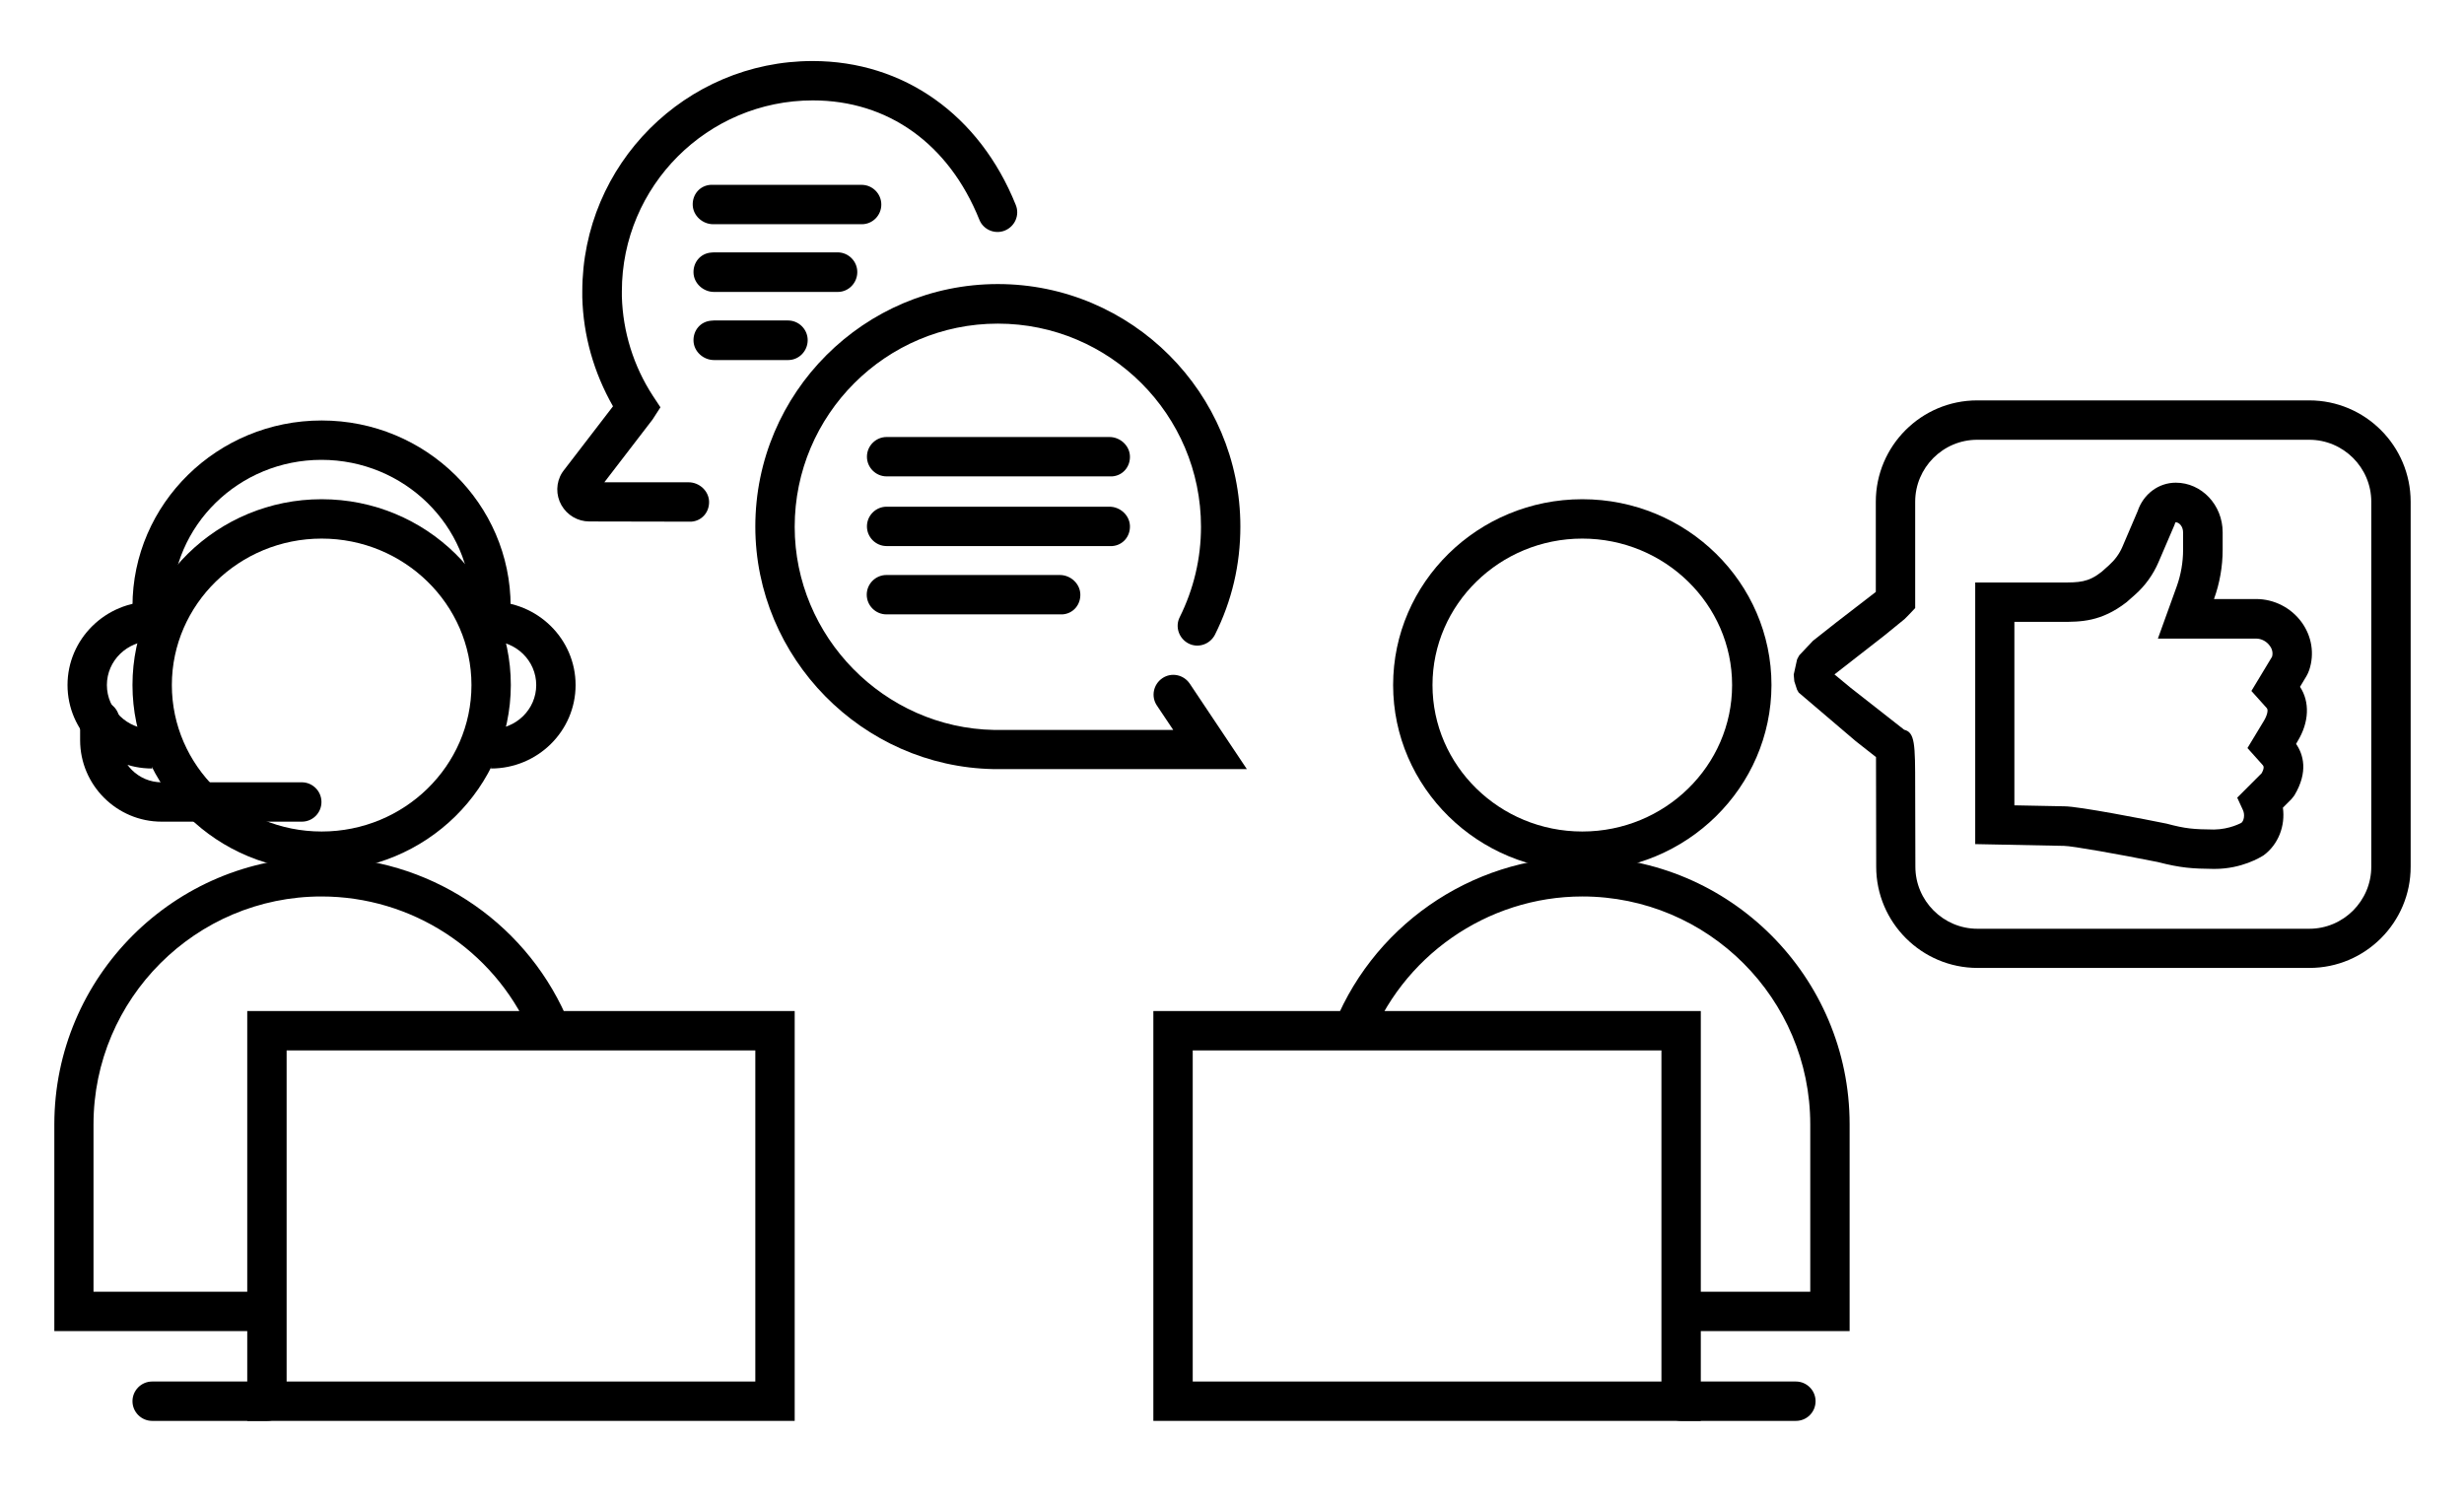
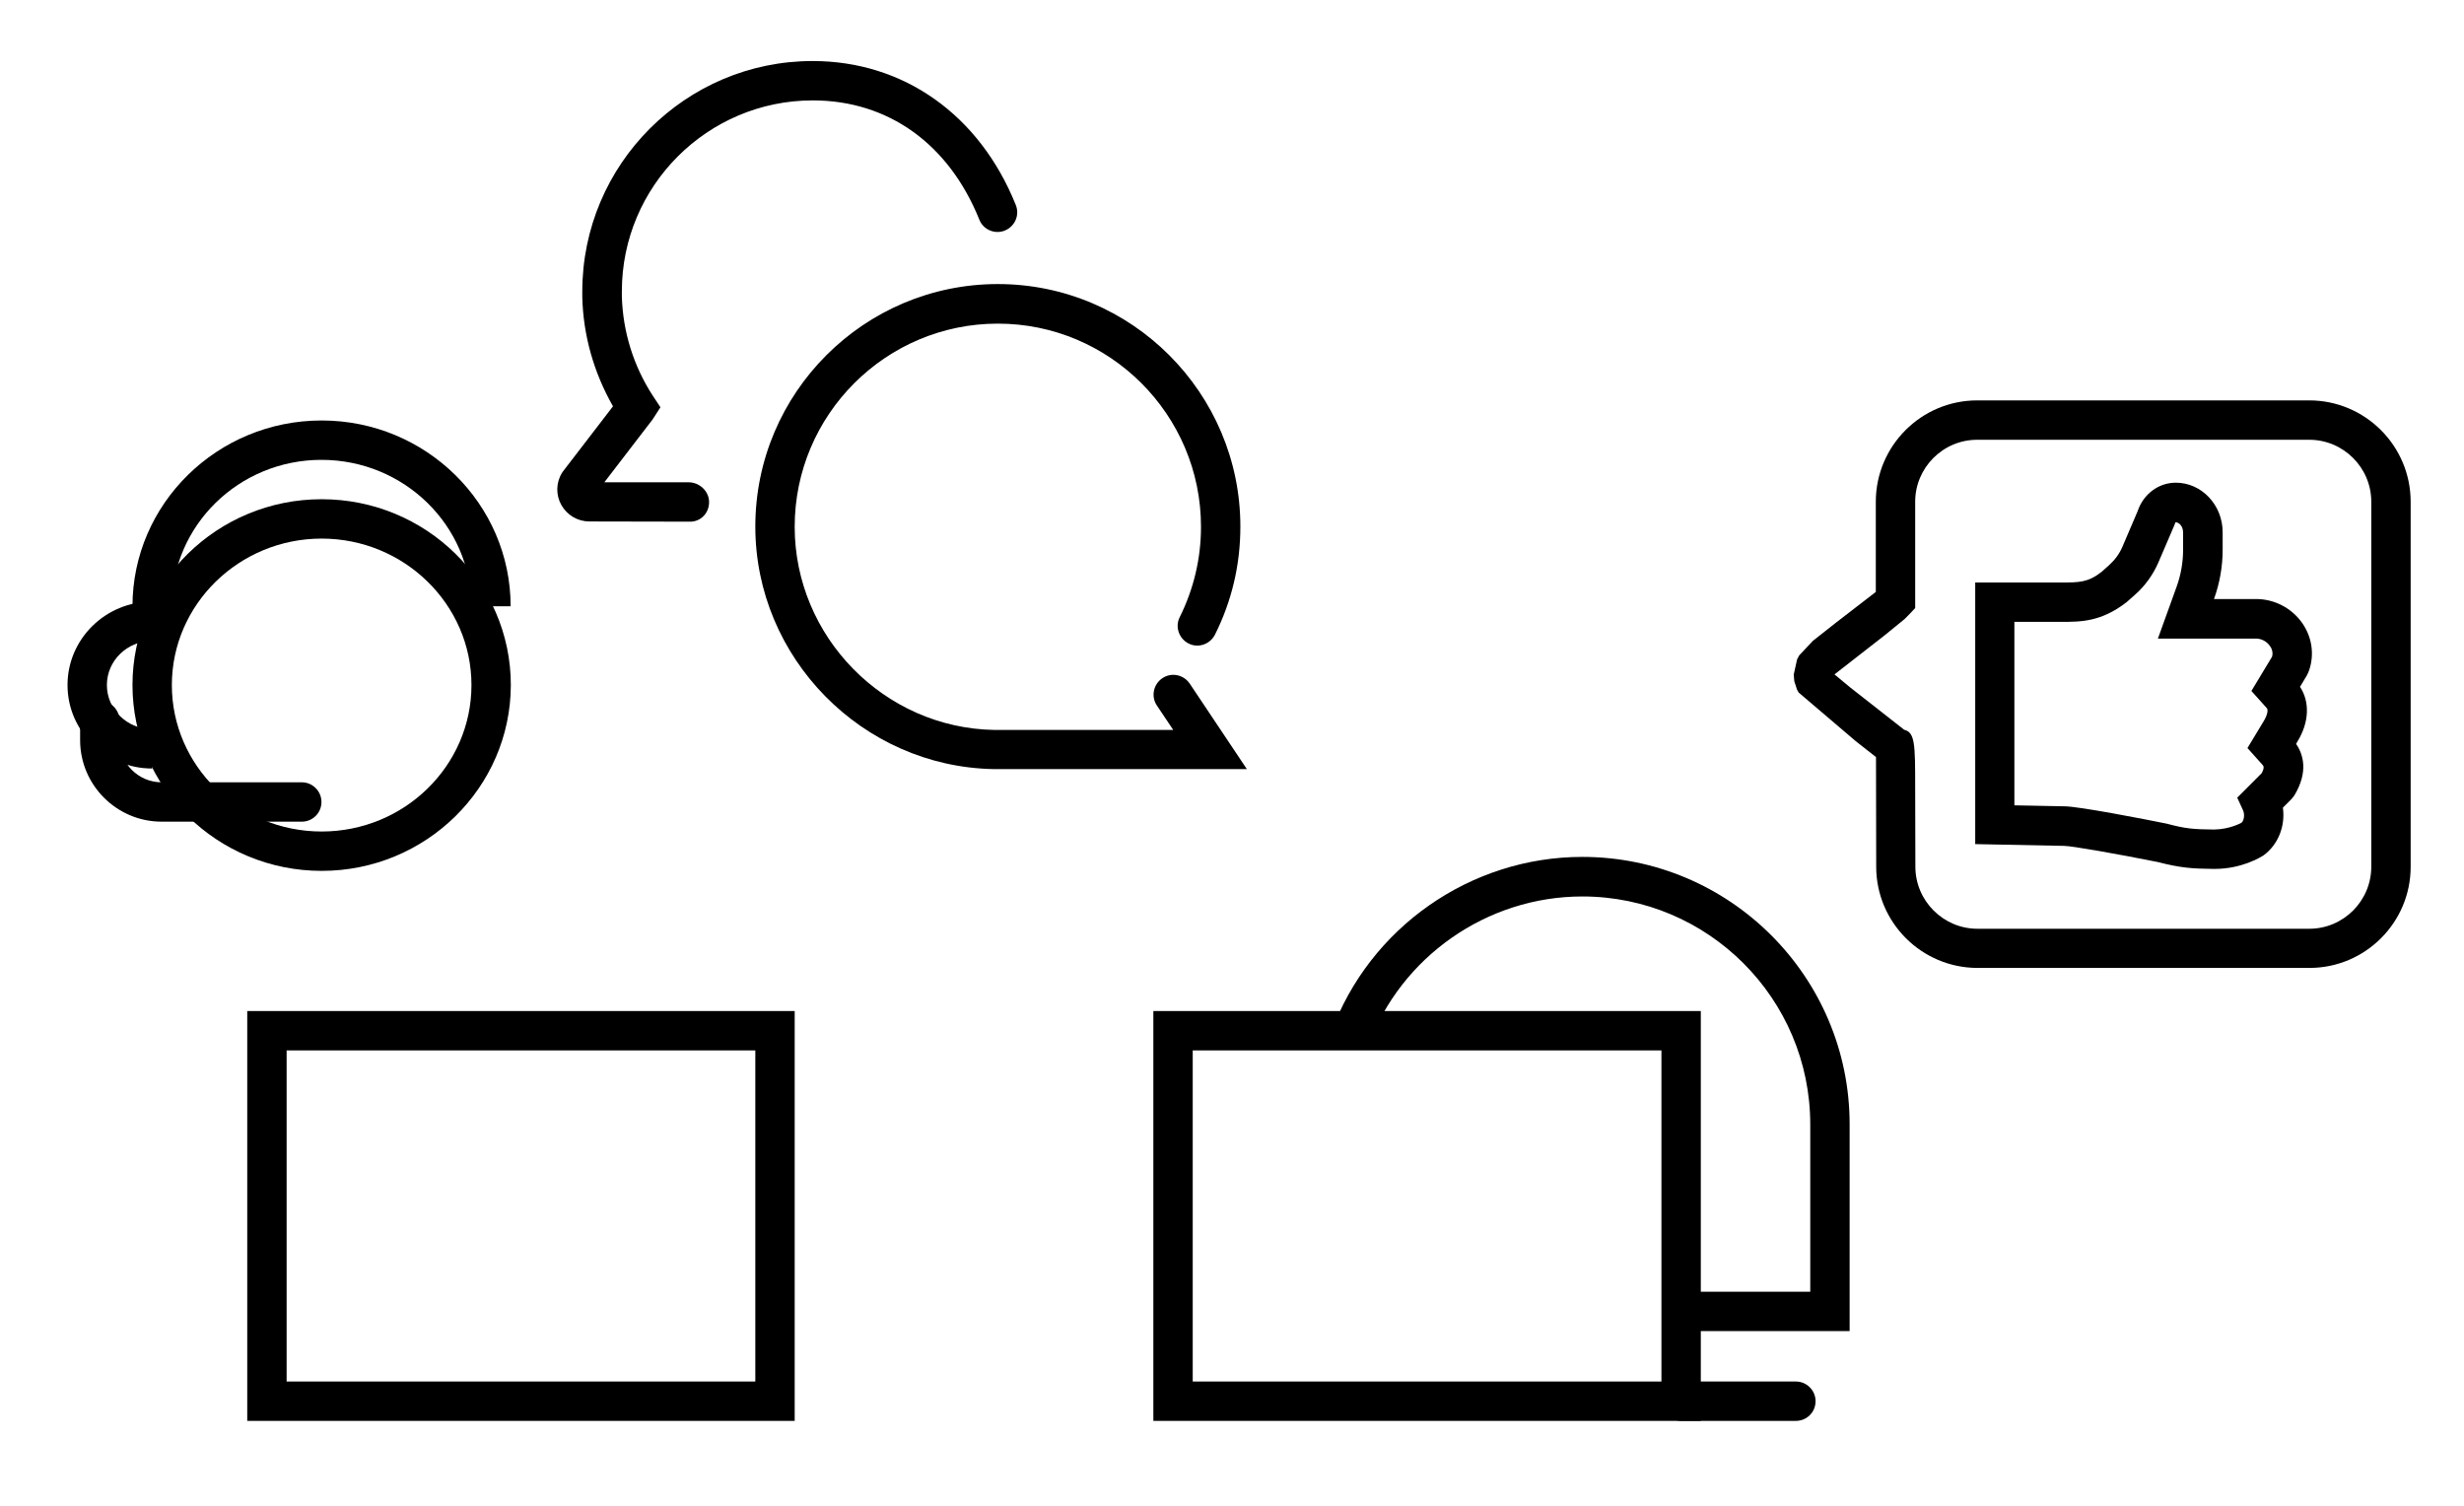
<svg xmlns="http://www.w3.org/2000/svg" version="1.1" id="Calque_1" x="0px" y="0px" viewBox="0 0 125.17 76.48" style="enable-background:new 0 0 125.17 76.48;" xml:space="preserve" class="fr-artwork">
  <g>
    <g>
      <path class="fr-artwork-minor" d="M112.5,44.14c-0.02,0-0.03,0-0.05,0c-1.08-0.01-1.68-0.05-2.84-0.35c-1.95-0.39-4.36-0.82-4.76-0.82    l-4.51-0.09V29.59h4.38c0.9,0,1.35,0,2.04-0.54l0.38-0.34c0.29-0.26,0.53-0.58,0.68-0.94l0.77-1.8c0.29-0.87,1.06-1.45,1.94-1.45    c1.31,0,2.38,1.13,2.38,2.52v0.88c0,0.86-0.15,1.71-0.44,2.51l2.14,0c0,0,0,0,0,0c0.91,0,1.78,0.44,2.32,1.19    c0.51,0.71,0.65,1.59,0.38,2.41c-0.04,0.12-0.09,0.22-0.14,0.31l-0.33,0.55c0.5,0.76,0.47,1.79-0.12,2.76l-0.08,0.14    c0.36,0.52,0.64,1.41-0.09,2.62l-0.15,0.19l-0.43,0.43c0.13,0.92-0.23,1.87-0.98,2.42C114.83,43.55,113.88,44.14,112.5,44.14z     M104.87,40.96c0.73,0,4.16,0.67,5.19,0.88c0.97,0.26,1.38,0.29,2.41,0.3c0.81-0.01,1.38-0.34,1.39-0.34    c0.13-0.1,0.19-0.41,0.08-0.65l-0.29-0.63l1.24-1.24c0.16-0.29,0.09-0.37,0.06-0.41L114.17,38l0.84-1.39    c0.16-0.27,0.23-0.55,0.14-0.64l-0.78-0.87l1.05-1.74c0.07-0.25-0.04-0.46-0.12-0.56c-0.16-0.22-0.42-0.36-0.69-0.36c0,0,0,0,0,0    l-4.99,0l0.96-2.66c0.21-0.59,0.32-1.22,0.32-1.85v-0.88c0-0.31-0.2-0.52-0.38-0.52c0,0-0.03,0.03-0.04,0.09l-0.04,0.1l-0.79,1.84    c-0.27,0.63-0.68,1.2-1.19,1.65l-0.43,0.38c-1.29,1-2.32,1-3.32,1h-2.38v9.32L104.87,40.96L104.87,40.96z" />
    </g>
    <g id="artwork-major_00000103947143527376425120000007485661964649841576_">
      <g>
        <path class="fr-artwork-major" d="M117.32,49.17h-16.86c-2.84,0-5.15-2.31-5.15-5.14l-0.01-5.57l-1.03-0.81l-2.9-2.47     c-0.03-0.05-0.05-0.1-0.08-0.14l-0.14-0.43l-0.03-0.34l0.17-0.77c0.03-0.07,0.08-0.15,0.12-0.22l0.69-0.73l1.18-0.93l2.01-1.55     v-4.58c0-2.84,2.31-5.15,5.15-5.15h16.87c2.84,0,5.15,2.31,5.15,5.15v18.53C122.47,46.85,120.16,49.17,117.32,49.17z      M96.73,37.07c0.55,0.14,0.56,0.72,0.56,2.91l0.01,4.05c0,1.73,1.42,3.15,3.15,3.15h16.86c1.74,0,3.15-1.42,3.15-3.15V25.49     c0-1.74-1.42-3.15-3.15-3.15h-16.87c-1.74,0-3.15,1.42-3.15,3.15v5.4l-0.36,0.38c-0.07,0.07-0.12,0.12-0.18,0.18l-1.02,0.83     l-2.54,1.98l0.81,0.67L96.73,37.07z" />
      </g>
    </g>
    <g>
      <path class="fr-artwork-major" d="M93.96,67.62H84.9v-2h7.06v-8.5c0-6.39-5.19-11.58-11.58-11.58c-4.84,0-9.22,3.06-10.88,7.6l-1.88-0.69    c1.95-5.33,7.08-8.92,12.76-8.92c7.49,0,13.58,6.09,13.58,13.58V67.62z" />
    </g>
    <g>
-       <path class="fr-artwork-major" d="M80.38,44.24c-5.3,0-9.61-4.24-9.61-9.44c0-5.21,4.31-9.44,9.61-9.44s9.61,4.23,9.61,9.44    C89.98,40.01,85.67,44.24,80.38,44.24z M80.38,27.36c-4.19,0-7.61,3.34-7.61,7.44s3.41,7.44,7.61,7.44s7.61-3.34,7.61-7.44    S84.57,27.36,80.38,27.36z" />
-     </g>
+       </g>
    <g>
-       <path class="fr-artwork-major" d="M13.15,67.62H2.76v-10.5c0-7.49,6.09-13.58,13.58-13.58c5.35,0,10.22,3.16,12.4,8.04l-1.83,0.82    c-1.86-4.17-6.01-6.86-10.58-6.86c-6.38,0-11.58,5.19-11.58,11.58v8.5h8.39V67.62z" />
-     </g>
+       </g>
    <g>
      <path class="fr-artwork-major" d="M16.34,44.24c-5.3,0-9.61-4.24-9.61-9.44c0-5.21,4.31-9.44,9.61-9.44s9.61,4.23,9.61,9.44    C25.94,40.01,21.63,44.24,16.34,44.24z M16.34,27.36c-4.19,0-7.61,3.34-7.61,7.44s3.41,7.44,7.61,7.44s7.61-3.34,7.61-7.44    S20.53,27.36,16.34,27.36z" />
    </g>
    <g>
      <path class="fr-artwork-major" d="M25.94,30.8h-2c0-4.1-3.41-7.44-7.61-7.44S8.73,26.7,8.73,30.8h-2c0-5.21,4.31-9.44,9.61-9.44    S25.94,25.6,25.94,30.8z" />
    </g>
    <g>
      <path class="fr-artwork-major" d="M7.73,39.04c-2.37,0-4.3-1.9-4.3-4.24c0-2.34,1.93-4.24,4.3-4.24v2c-1.27,0-2.3,1-2.3,2.24    s1.03,2.24,2.3,2.24V39.04z" />
    </g>
    <g>
-       <path class="fr-artwork-major" d="M24.94,39.04v-2c1.27,0,2.3-1,2.3-2.24s-1.03-2.24-2.3-2.24v-2c2.37,0,4.3,1.9,4.3,4.24    C29.24,37.14,27.31,39.04,24.94,39.04z" />
-     </g>
+       </g>
    <g>
      <path class="fr-artwork-major" d="M15.33,41.74H8.21c-2.28,0-4.14-1.86-4.14-4.14v-1c0-0.55,0.45-1,1-1s1,0.45,1,1v1    c0,1.18,0.96,2.14,2.14,2.14h7.12c0.55,0,1,0.45,1,1S15.89,41.74,15.33,41.74z" />
    </g>
    <g>
      <path class="fr-artwork-major" d="M40.37,72.18H12.56V51.36h27.81V72.18z M14.56,70.18h23.81V53.36H14.56V70.18z" />
    </g>
    <g>
      <path class="fr-artwork-major" d="M86.4,72.18H58.59V51.36H86.4V72.18z M60.59,70.18H84.4V53.36H60.59V70.18z" />
    </g>
    <g>
-       <path class="fr-artwork-major" d="M13.56,72.18H7.73c-0.55,0-1-0.45-1-1s0.45-1,1-1h5.83c0.55,0,1,0.45,1,1S14.11,72.18,13.56,72.18z" />
-     </g>
+       </g>
    <g>
      <path class="fr-artwork-major" d="M91.23,72.18H85.4c-0.55,0-1-0.45-1-1s0.45-1,1-1h5.83c0.55,0,1,0.45,1,1S91.79,72.18,91.23,72.18z" />
    </g>
  </g>
  <g id="artwork-minor">
    <g>
-       <path class="fr-artwork-minor" d="M53.84,31.21h-8.81c-0.55,0-1-0.45-1-1s0.45-1,1-1h8.81c0.54,0,1.02,0.43,1.04,0.97    c0.02,0.54-0.36,0.99-0.9,1.03L53.84,31.21z M56.36,27.74H45.04c-0.55,0-1-0.45-1-1s0.45-1,1-1h11.32c0.54,0,1.02,0.43,1.04,0.97    s-0.36,0.99-0.9,1.03L56.36,27.74z M56.36,24.2H45.04c-0.55,0-1-0.45-1-1s0.45-1,1-1h11.32c0.54,0,1.02,0.43,1.04,0.97    s-0.36,0.99-0.9,1.03L56.36,24.2z M40.04,18.29h-3.77c-0.54,0-1.02-0.43-1.04-0.97c-0.02-0.54,0.36-0.99,0.9-1.03l0.13-0.01h3.77    c0.55,0,1,0.45,1,1S40.59,18.29,40.04,18.29z M42.56,14.83h-6.29c-0.54,0-1.02-0.43-1.04-0.97c-0.02-0.54,0.36-0.99,0.9-1.03    l0.13-0.01h6.29c0.55,0,1,0.45,1,1S43.11,14.83,42.56,14.83z M43.78,11.39h-7.55c-0.54,0-1.02-0.43-1.04-0.97    c-0.02-0.54,0.36-0.99,0.9-1.03l0.07,0l7.61,0c0.55,0,1,0.45,1,1S44.33,11.39,43.78,11.39z" />
-     </g>
+       </g>
  </g>
  <g id="artwork-major">
    <g>
      <path class="fr-artwork-major" d="M63.34,39.07l-12.86,0c-6.68-0.12-12.11-5.65-12.11-12.32c0-6.8,5.53-12.32,12.32-12.32    s12.32,5.53,12.32,12.32c0,1.93-0.43,3.77-1.29,5.49c-0.25,0.49-0.85,0.7-1.34,0.45c-0.49-0.25-0.7-0.85-0.45-1.34    c0.71-1.43,1.08-2.98,1.08-4.59c0-5.69-4.63-10.32-10.32-10.32s-10.32,4.63-10.32,10.32c0,5.59,4.55,10.22,10.13,10.32l0.2,0h8.9    l-0.83-1.24c-0.31-0.46-0.18-1.08,0.28-1.39c0.46-0.31,1.08-0.18,1.39,0.28L63.34,39.07z M29.94,26.49    c-0.59,0-1.13-0.32-1.42-0.83c-0.29-0.51-0.28-1.14,0.03-1.64l0.07-0.1l2.52-3.28c-0.98-1.72-1.51-3.6-1.56-5.54l0-0.29    c0-6.46,5.25-11.71,11.7-11.71c4.62,0,8.48,2.73,10.32,7.31c0.21,0.51-0.04,1.09-0.55,1.3c-0.51,0.21-1.1-0.04-1.3-0.55    c-1.55-3.85-4.63-6.06-8.46-6.06c-5.35,0-9.7,4.35-9.7,9.7l0,0.26c0.05,1.79,0.59,3.53,1.57,5.04l0.39,0.59l-0.4,0.62l-2.45,3.19    h4.28c0.54,0,1.02,0.43,1.04,0.97s-0.36,0.99-0.9,1.03l-0.07,0L29.94,26.49z" />
    </g>
  </g>
</svg>